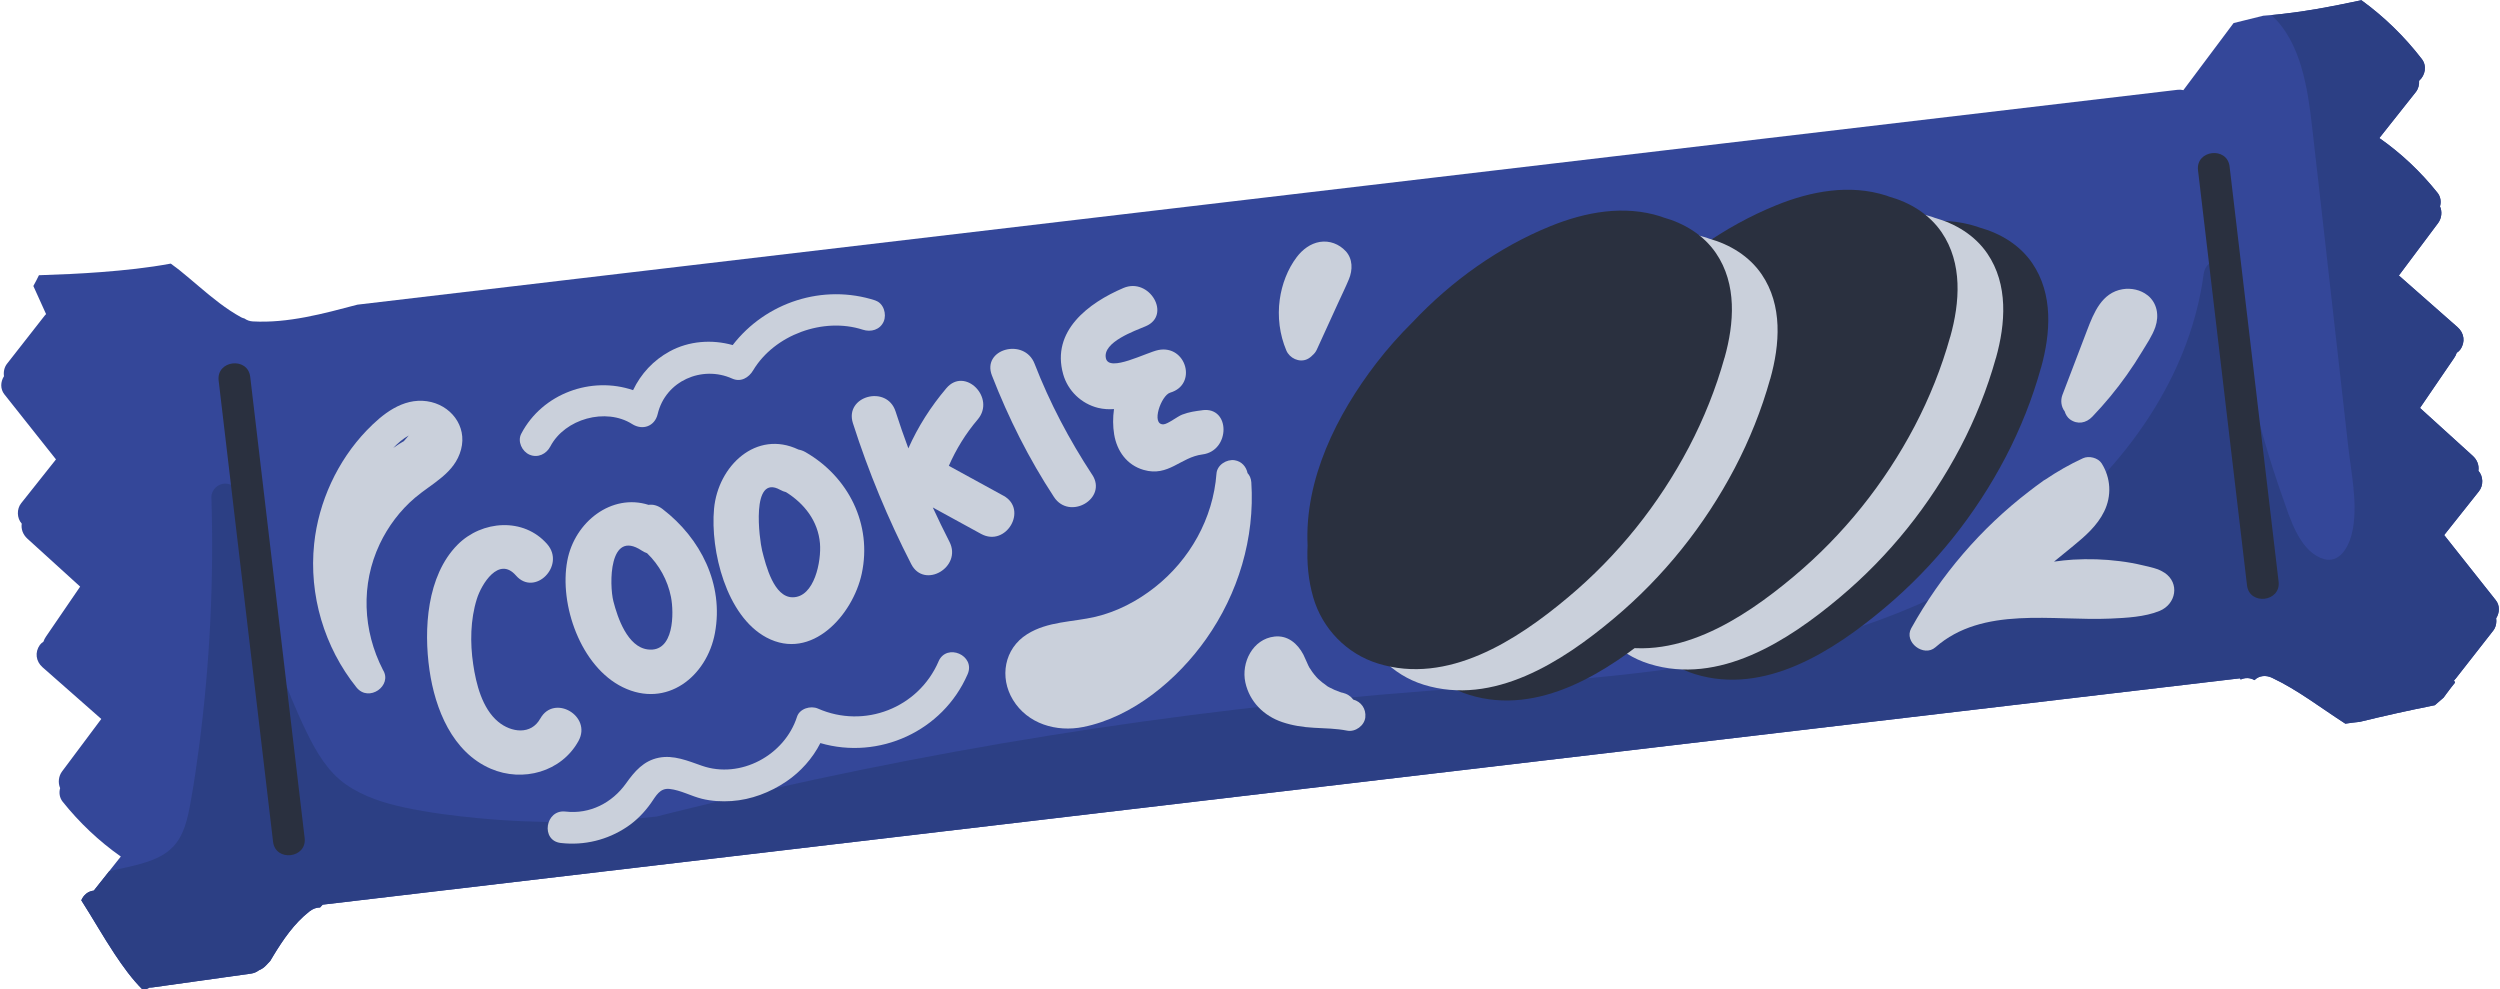
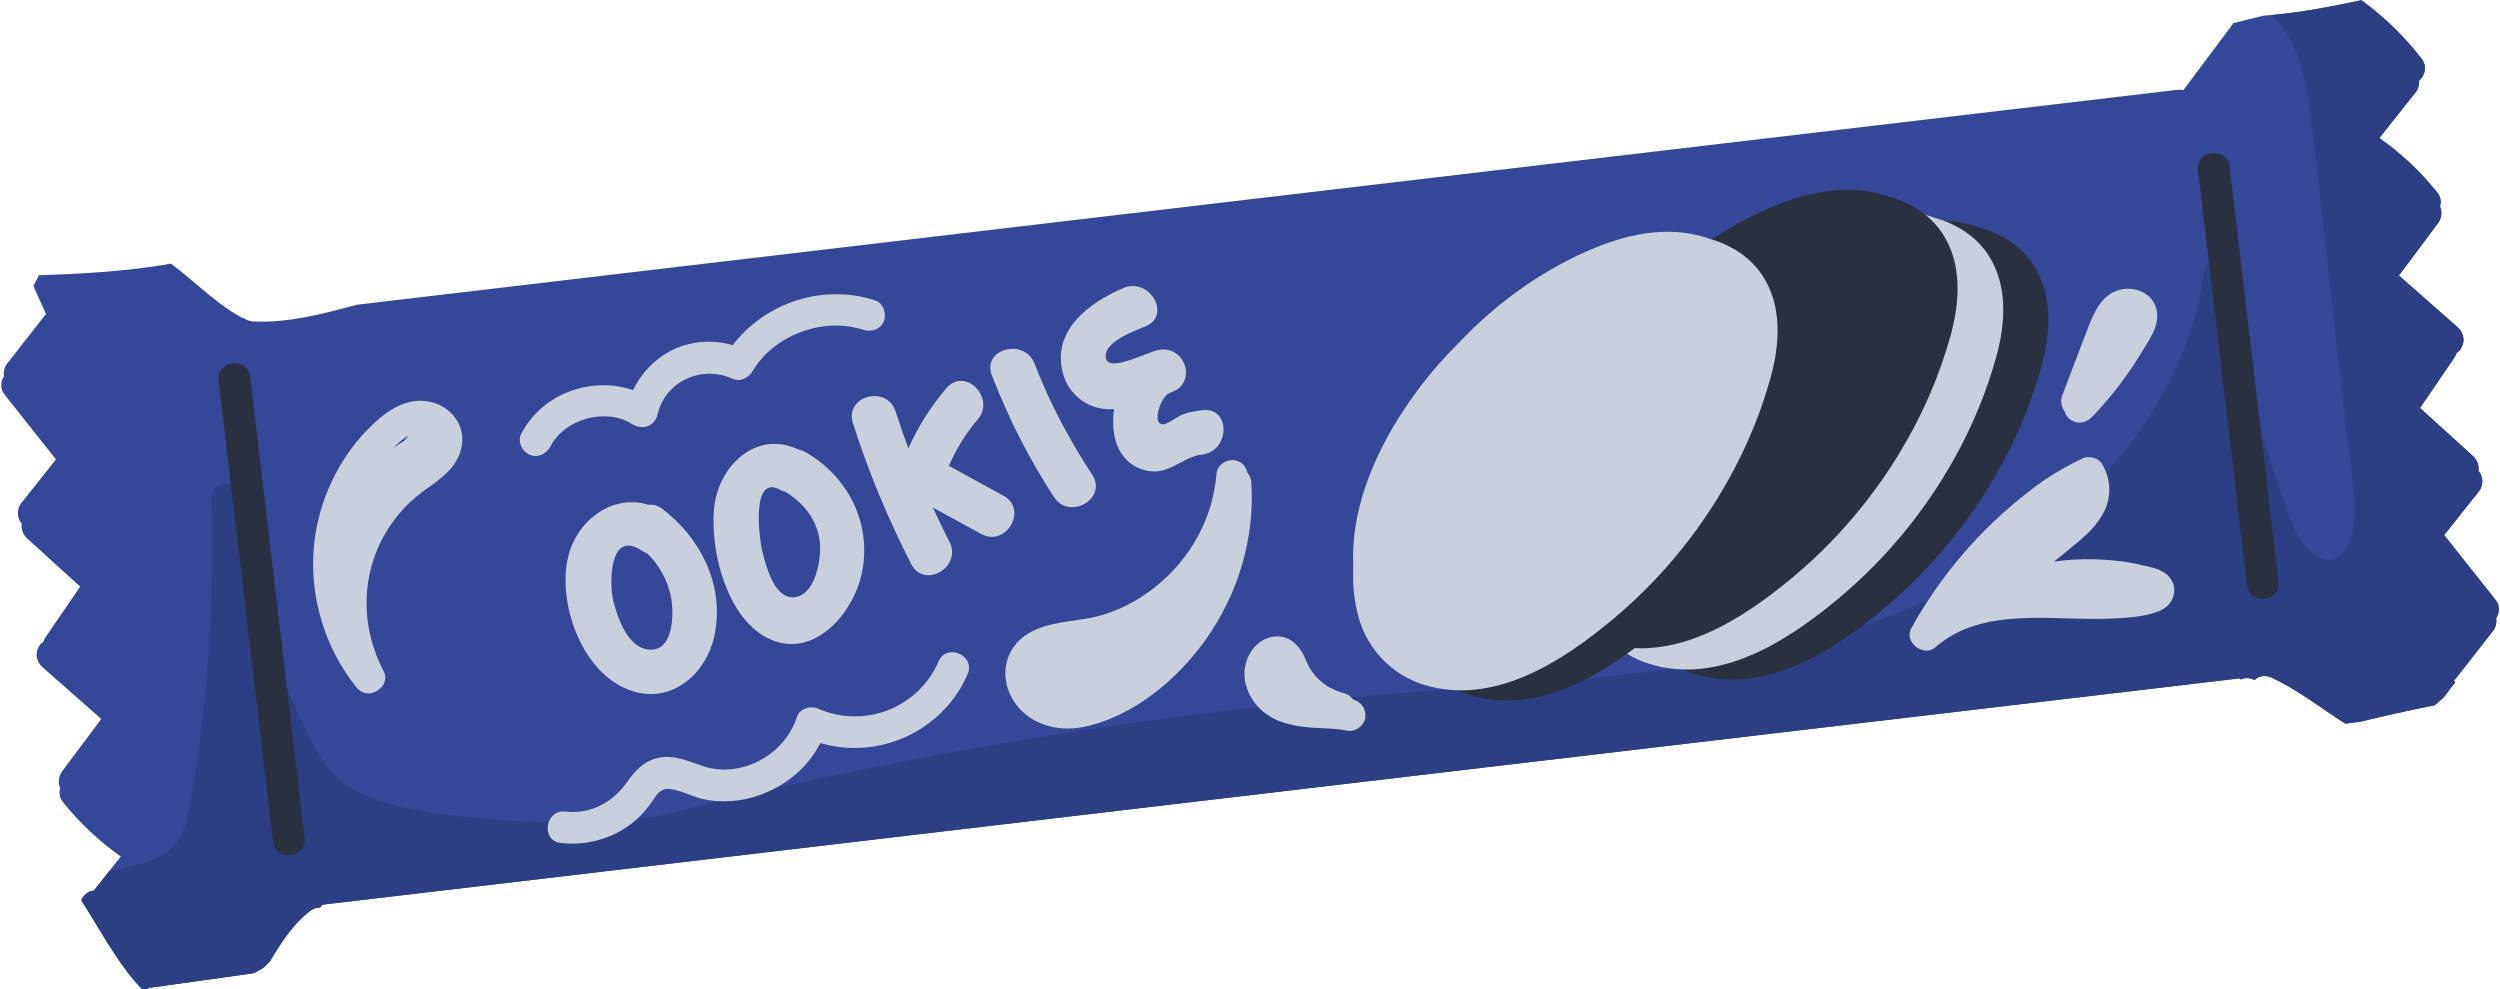
<svg xmlns="http://www.w3.org/2000/svg" data-name="Layer 1" height="178.9" preserveAspectRatio="xMidYMid meet" version="1.0" viewBox="16.6 163.8 452.0 178.9" width="452.0" zoomAndPan="magnify">
  <g id="change1_1">
    <path d="m467.9,275.59c.12.78-.05,1.64-.56,2.27-2.26,2.89-4.52,5.78-6.79,8.68-.08.1-.17.18-.27.27.07.13.13.27.19.4-.54.65-1.04,1.32-1.54,1.99-.18.24-.35.49-.53.73-.52.47-1.05.92-1.58,1.37-4.55.9-9.08,1.91-13.58,3.01-.87.08-1.73.2-2.6.33-4.4-2.82-8.54-6.07-13.28-8.31-1.08-.51-2.34-.4-3.15.44-.02,0-.05-.02-.07-.04-.76-.43-1.67-.43-2.42-.07-.05-.08-.1-.14-.15-.22l-346.63,40.92c-.16.17-.32.34-.47.51-.66-.01-1.32.24-1.92.71-2.75,2.15-4.77,5.11-6.56,8.06-.18.29-.36.59-.53.89-.26.27-.51.55-.77.82-.38.4-.81.69-1.27.87-.41.31-.9.53-1.4.6l-17.82,2.5c-.18.03-.37.03-.54.02-.37.24-.81.36-1.26.4-1.93-1.91-3.57-4.2-5.08-6.47-2.1-3.17-3.97-6.49-6.02-9.69.18-.45.48-.87.9-1.21.38-.31.86-.49,1.36-.55.93-1.17,1.86-2.35,2.8-3.53.69-.88,1.38-1.75,2.08-2.63-3.96-2.78-7.5-6.14-10.52-9.92-.57-.73-.68-1.63-.45-2.45-.41-.96-.29-2.15.34-3,2.37-3.16,4.74-6.34,7.1-9.5-3.54-3.11-7.08-6.23-10.62-9.35-1.21-1.06-1.43-2.71-.48-4.04.17-.23.39-.41.64-.58.11-.34.27-.65.48-.95,2.05-3.01,4.1-6.02,6.16-9.01-3.18-2.89-6.36-5.78-9.53-8.66-.82-.75-1.18-1.74-1.03-2.72-.89-.99-.94-2.65-.1-3.7,2.09-2.63,4.19-5.27,6.29-7.92-3.11-3.91-6.22-7.83-9.32-11.75-.79-.99-.71-2.3-.08-3.29-.12-.79.06-1.65.56-2.27,2.26-2.9,4.52-5.79,6.8-8.69.08-.1.16-.18.25-.27-.77-1.69-1.53-3.39-2.3-5.08.35-.64.69-1.29,1.01-1.95,3.75-.12,7.51-.28,11.25-.57,4.18-.32,8.42-.76,12.57-1.53.03.02.07.05.11.07.33.24.66.49.99.74.03.01.05.03.07.05.16.13.32.25.49.38,1.18.95,2.34,1.95,3.5,2.93,2.38,2.02,4.82,4.02,7.57,5.53.19.1.39.17.6.22.43.31.95.5,1.51.53,6.39.35,12.75-1.4,18.93-3.03l329.11-38.85c.37-.04.7,0,1.01.07,3.02-4.05,6.05-8.08,9.08-12.13,1.79-.44,3.58-.89,5.37-1.33.48-.03.97-.07,1.45-.12,5.46-.48,10.89-1.53,16.29-2.68,4.12,2.99,7.81,6.59,10.91,10.62.97,1.24.64,2.95-.48,3.94.05.71-.14,1.45-.58,2.02-2.21,2.77-4.41,5.55-6.61,8.34,3.96,2.76,7.5,6.12,10.52,9.9.58.73.68,1.63.45,2.46.43.96.29,2.15-.34,3-2.37,3.16-4.73,6.32-7.1,9.49,3.54,3.11,7.08,6.23,10.62,9.35,1.21,1.06,1.43,2.72.48,4.04-.17.24-.39.43-.64.58-.1.34-.27.66-.48.96-2.05,3-4.1,6.01-6.16,9.02,3.18,2.87,6.36,5.76,9.53,8.65.82.74,1.18,1.73,1.03,2.71.9.99.94,2.65.1,3.7-2.09,2.64-4.19,5.28-6.29,7.92,3.12,3.91,6.22,7.83,9.32,11.76.79.98.71,2.29.08,3.29Z" fill="#344799" />
  </g>
  <g id="change2_1">
    <path d="m467.9,275.59c.12.78-.05,1.64-.56,2.27-2.26,2.89-4.52,5.78-6.79,8.68-.08.1-.17.18-.27.27.07.13.13.27.19.4-.54.65-1.04,1.32-1.54,1.99-.18.24-.35.49-.53.73-.52.47-1.05.92-1.58,1.37-4.55.9-9.08,1.91-13.58,3.01-.87.08-1.73.2-2.6.33-4.4-2.82-8.54-6.07-13.28-8.31-1.08-.51-2.34-.4-3.15.44-.02,0-.05-.02-.07-.04-.76-.43-1.67-.43-2.42-.07-.05-.08-.1-.14-.15-.22l-346.63,40.92c-.16.17-.32.34-.47.51-.66-.01-1.32.24-1.92.71-2.75,2.15-4.77,5.11-6.56,8.06-.18.29-.36.59-.53.89-.26.27-.51.55-.77.82-.38.4-.81.69-1.27.87-.41.31-.9.53-1.4.6l-17.82,2.5c-.18.03-.37.03-.54.02-.37.24-.81.36-1.26.4-1.93-1.91-3.57-4.2-5.08-6.47-2.1-3.17-3.97-6.49-6.02-9.69.18-.45.48-.87.9-1.21.38-.31.86-.49,1.36-.55.93-1.17,1.86-2.35,2.8-3.53,2.15-.47,4.32-.87,6.42-1.53,1.95-.61,3.75-1.43,5.14-2.9,2.01-2.11,2.63-5.22,3.13-7.99.62-3.38,1.11-6.8,1.56-10.21,1.94-14.89,2.67-29.93,2.21-44.93-.04-1.36,1.18-2.5,2.5-2.5,1.46,0,2.34,1.15,2.5,2.5,1.19,10.25,3.6,20.37,7.07,30.09,1.51,4.22,3.21,8.39,5.18,12.43,1.73,3.54,3.8,7.1,7.1,9.4,3.18,2.21,6.89,3.36,10.64,4.16,4.31.92,8.72,1.48,13.1,1.9,10.8,1.04,21.67.94,32.42-.28,1.06-.27,2.12-.55,3.19-.81,22.34-5.55,44.92-10.16,67.64-13.81,22.69-3.64,45.51-6.33,68.42-8.09,21.83-1.68,43.87-2.77,65.25-7.86,18.31-4.36,35.85-11.86,50.13-24.34,12.77-11.15,22.78-26.1,25.06-43.18.42-3.18,4.64-3.25,5,0,1.51,13.75,4.65,27.32,9.27,40.36,1.29,3.64,2.9,9.28,6.86,10.97,3.64,1.55,5.4-2.54,5.87-5.37.81-4.84-.33-10.01-.87-14.82-.72-6.41-1.45-12.82-2.17-19.24-1.45-12.82-2.88-25.65-4.35-38.48-.78-6.86-2-15.4-7.38-20.24,5.46-.48,10.89-1.53,16.29-2.68,4.12,2.99,7.81,6.59,10.91,10.62.97,1.24.64,2.95-.48,3.94.05.71-.14,1.45-.58,2.02-2.21,2.77-4.41,5.55-6.61,8.34,3.96,2.76,7.5,6.12,10.52,9.9.58.73.68,1.63.45,2.46.43.96.29,2.15-.34,3-2.37,3.16-4.73,6.32-7.1,9.49,3.54,3.11,7.08,6.23,10.62,9.35,1.21,1.06,1.43,2.72.48,4.04-.17.24-.39.43-.64.58-.1.34-.27.66-.48.96-2.05,3-4.1,6.01-6.16,9.02,3.18,2.87,6.36,5.76,9.53,8.65.82.74,1.18,1.73,1.03,2.71.9.99.94,2.65.1,3.7-2.09,2.64-4.19,5.28-6.29,7.92,3.12,3.91,6.22,7.83,9.32,11.76.79.98.71,2.29.08,3.29Z" fill="#2c3f84" />
  </g>
  <g id="change3_1">
    <path d="m56.13,232.6l9.84,83.39c.43,3.67,6.14,3.01,5.71-.67l-9.84-83.39c-.43-3.67-6.14-3.01-5.71.67Z" fill="#2a303f" />
  </g>
  <g id="change3_2">
    <path d="m414,194.58l8.86,75.05c.43,3.67,6.14,3.01,5.71-.67l-8.86-75.05c-.43-3.67-6.14-3.01-5.71.67Z" fill="#2a303f" />
  </g>
  <g id="change3_3">
    <path d="m385.61,230.29c-1.55,5.59-3.71,11.01-6.39,16.15-5.43,10.39-12.84,19.67-21.82,27.22-9.28,7.82-21.73,15.92-34.35,12.02-5.66-1.74-10.09-6.29-11.73-11.98-.89-3.06-1.17-6.22-1.03-9.38-.58-11.96,5.25-23.65,12.35-32.92,2.01-2.64,4.23-5.12,6.58-7.47,6.97-7.42,15.47-13.55,24.91-17.4,6.29-2.56,13.27-3.88,19.88-1.77.15.06.32.12.49.18,3.78,1.05,7.27,3.13,9.53,6.44,3.82,5.6,3.33,12.67,1.59,18.9Z" fill="#2a303f" />
  </g>
  <g id="change4_1">
    <path d="m377.45,228.55c-1.56,5.59-3.73,11-6.42,16.14-5.45,10.38-12.87,19.65-21.87,27.18-9.29,7.8-21.76,15.88-34.37,11.96-5.66-1.75-10.08-6.31-11.71-12-.88-3.06-1.16-6.22-1.01-9.38-.56-11.96,5.3-23.64,12.41-32.9,2.02-2.63,4.24-5.12,6.6-7.46,6.99-7.41,15.5-13.52,24.94-17.35,6.3-2.55,13.27-3.85,19.88-1.74.15.06.32.12.49.18,3.78,1.06,7.26,3.15,9.52,6.46,3.81,5.6,3.3,12.67,1.55,18.91Z" fill="#cad0db" />
  </g>
  <g id="change3_4">
    <path d="m369.19,224.71c-1.56,5.59-3.73,11-6.42,16.14-5.45,10.38-12.87,19.65-21.87,27.18-9.29,7.8-21.76,15.88-34.37,11.96-5.66-1.75-10.08-6.31-11.71-12-.88-3.06-1.16-6.22-1.01-9.38-.56-11.96,5.3-23.64,12.41-32.9,2.02-2.63,4.24-5.12,6.6-7.46,6.99-7.41,15.5-13.52,24.94-17.35,6.3-2.55,13.27-3.85,19.88-1.74.15.06.32.12.49.18,3.78,1.06,7.26,3.15,9.52,6.46,3.81,5.6,3.3,12.67,1.55,18.91Z" fill="#2a303f" />
  </g>
  <g id="change3_5">
    <path d="m344.82,234.05c-1.55,5.59-3.71,11.01-6.39,16.15-5.43,10.39-12.84,19.67-21.82,27.22-9.28,7.82-21.73,15.92-34.35,12.02-5.66-1.74-10.09-6.29-11.73-11.98-.89-3.06-1.17-6.22-1.03-9.38-.58-11.96,5.25-23.65,12.35-32.92,2.01-2.64,4.23-5.12,6.58-7.47,6.97-7.42,15.47-13.55,24.91-17.4,6.29-2.56,13.27-3.88,19.88-1.77.15.06.32.12.49.18,3.78,1.05,7.27,3.13,9.53,6.44,3.82,5.6,3.33,12.67,1.59,18.9Z" fill="#2a303f" />
  </g>
  <g id="change4_2">
    <path d="m336.65,232.31c-1.56,5.59-3.73,11-6.42,16.14-5.45,10.38-12.87,19.65-21.87,27.18-9.29,7.8-21.76,15.88-34.37,11.96-5.66-1.75-10.08-6.31-11.71-12-.88-3.06-1.16-6.22-1.01-9.38-.56-11.96,5.3-23.64,12.41-32.9,2.02-2.63,4.24-5.12,6.6-7.46,6.99-7.41,15.5-13.52,24.94-17.35,6.3-2.55,13.27-3.85,19.88-1.74.15.06.32.12.49.18,3.78,1.06,7.26,3.15,9.52,6.46,3.81,5.6,3.3,12.67,1.55,18.91Z" fill="#cad0db" />
  </g>
  <g id="change3_6">
-     <path d="m328.39,228.48c-1.56,5.59-3.73,11-6.42,16.14-5.45,10.38-12.87,19.65-21.87,27.18-9.29,7.8-21.76,15.88-34.37,11.96-5.66-1.75-10.08-6.31-11.71-12-.88-3.06-1.16-6.22-1.01-9.38-.56-11.96,5.3-23.64,12.41-32.9,2.02-2.63,4.24-5.12,6.6-7.46,6.99-7.41,15.5-13.52,24.94-17.35,6.3-2.55,13.27-3.85,19.88-1.74.15.06.32.12.49.18,3.78,1.06,7.26,3.15,9.52,6.46,3.81,5.6,3.3,12.67,1.55,18.91Z" fill="#2a303f" />
+     <path d="m328.39,228.48Z" fill="#2a303f" />
  </g>
  <g id="change4_3">
    <path d="m93.8,236.34c-4.42-.62-8.06,2.33-10.93,5.31-5.26,5.48-8.68,12.91-9.47,20.46-.98,9.26,1.83,18.71,7.65,25.97,2.23,2.78,6.57-.33,4.79-3.16-3.66-7.12-4.03-15.47-.59-22.75,1.5-3.18,3.69-6.09,6.37-8.37,3.13-2.66,7.2-4.42,8.34-8.74,1.13-4.27-1.92-8.12-6.17-8.72Zm-4.15,7.19c-.67.39-1.32.81-1.95,1.26.85-.89,1.8-1.72,2.8-2.25-.3.32-.58.65-.86.99Z" fill="#cad0db" />
  </g>
  <g id="change4_4">
    <path d="m242.16,249.35c-.23-1.16-1.06-2.14-2.34-2.34-1.45-.22-3.16.85-3.28,2.41-.61,8.11-4.8,15.57-11.17,20.58-3.14,2.47-6.79,4.39-10.69,5.31-4.16.98-8.63.8-12.37,3.15-4.15,2.6-5.05,7.79-2.57,11.87,2.65,4.36,7.87,5.88,12.7,4.91,8.97-1.79,17.06-8.59,22.22-15.9,5.82-8.24,8.83-18.24,8.18-28.33-.05-.72-.31-1.27-.68-1.67Z" fill="#cad0db" />
  </g>
  <g id="change4_5">
    <path d="m174.9,218.13c-9.49-3.09-19.85.32-25.83,8.06-3.77-1.06-7.93-.75-11.39,1.14-2.97,1.62-5.21,4.06-6.62,7.01-7.52-2.57-16.39.56-20.22,7.88-.72,1.38.13,3.19,1.48,3.78,1.51.66,3.06-.11,3.78-1.48,2.63-5.02,10.04-7.06,14.79-4.05,1.89,1.2,4.1.41,4.62-1.82,1.41-5.98,8.01-8.85,13.47-6.4,1.55.7,2.99-.16,3.78-1.48,3.86-6.45,12.72-9.67,19.83-7.36,1.47.48,3.12.03,3.78-1.48.57-1.32,0-3.3-1.48-3.78Z" fill="#cad0db" />
  </g>
  <g id="change4_6">
    <path d="m186.29,283.39c-3.65,8.42-13.41,12.22-21.81,8.52-1.31-.58-3.31,0-3.78,1.48-2.25,7-10.26,11.28-17.19,8.86-2.5-.87-5.12-2-7.82-1.45-2.73.55-4.36,2.47-5.9,4.63-2.52,3.54-6.55,5.61-10.94,5.1-3.67-.43-4.55,5.25-.87,5.68,4.23.49,8.43-.53,11.97-2.9,1.71-1.14,3.17-2.65,4.35-4.32.91-1.29,1.59-2.74,3.36-2.55,2.01.22,3.9,1.3,5.85,1.78,1.74.43,3.58.53,5.36.41,3.54-.24,6.98-1.56,9.9-3.54,2.57-1.74,4.74-4.16,6.15-6.94,10.57,3.08,22.14-2.11,26.63-12.46,1.47-3.4-3.8-5.69-5.27-2.3Z" fill="#cad0db" />
  </g>
  <g id="change4_7">
    <path d="m407.93,267.35c-1.14-.77-2.59-1.03-3.91-1.34-1.37-.33-2.76-.58-4.15-.75-2.79-.36-5.65-.44-8.46-.28-1.15.07-2.3.2-3.44.36,1.16-.95,2.33-1.9,3.49-2.85,2.17-1.78,4.33-3.66,5.58-6.23,1.38-2.83,1.2-6.04-.46-8.68-.65-1.02-2.3-1.43-3.38-.93-2.37,1.09-4.62,2.38-6.77,3.83-.12.06-.24.13-.36.21-.16.11-.31.23-.47.35-.72.51-1.43,1.04-2.13,1.59-8.73,6.69-15.97,15.14-21.32,24.76-1.39,2.5,2.26,5.29,4.37,3.44,8.58-7.53,21.27-4.72,31.66-5.19,2.86-.13,6.2-.29,8.88-1.39,2.98-1.23,3.68-5.02.89-6.9Z" fill="#cad0db" />
  </g>
  <g fill="#cad0db" id="change4_16">
    <path d="m404.89,217.2c-1.24-1-2.96-1.37-4.52-1.11-3.77.63-5.21,4.25-6.42,7.41-1.49,3.9-2.98,7.81-4.47,11.71-.37.98-.22,2.15.41,2.96.17.58.5,1.11.96,1.45,1.36.98,2.92.69,4.04-.48,2.26-2.36,4.34-4.87,6.23-7.54.96-1.35,1.87-2.74,2.72-4.16.86-1.43,1.9-2.92,2.45-4.52.7-2.06.35-4.32-1.41-5.74Z" />
    <path d="m401.47,221.7s0,0-.01,0c0,0,.01,0,.02,0,0,0,0,0,0-.01Z" />
  </g>
  <g id="change4_8">
    <path d="m261.23,290.24c-.43-.58-1.08-1-1.88-1.19-.04,0-.1-.02-.17-.03-.1-.03-.22-.07-.3-.1-.33-.11-.65-.24-.96-.37-.31-.14-.62-.29-.93-.45-.1-.05-.25-.12-.35-.19-.07-.05-.13-.1-.17-.13-.54-.37-1.05-.78-1.53-1.22-.02-.02-.21-.21-.27-.28-.04-.04-.07-.08-.08-.09-.25-.28-.49-.58-.71-.88-.2-.28-.38-.57-.57-.85,0,0,0,0,0-.01-.06-.11-.12-.22-.17-.33-.32-.65-.56-1.33-.89-1.97-1.04-1.99-2.84-3.54-5.23-3.26-3.92.44-6.05,4.7-5.26,8.3.76,3.48,3.33,6.04,6.68,7.17,1.87.63,3.76.91,5.72,1.02,2.01.11,4.03.13,6.01.52,1.48.29,3.12-.91,3.28-2.41.16-1.54-.75-2.84-2.22-3.22Z" fill="#cad0db" />
  </g>
  <g id="change4_9">
-     <path d="m259.91,209.22c-1.19-1.3-2.93-1.97-4.69-1.68-1.7.28-3.14,1.39-4.16,2.73-1.67,2.2-2.71,4.97-3.08,7.69-.43,3.1-.03,6.33,1.19,9.21.58,1.38,2.32,2.23,3.75,1.58.39-.18.72-.44,1-.74.31-.26.57-.59.76-1,1.3-2.85,2.6-5.69,3.9-8.54.63-1.39,1.32-2.77,1.9-4.18.7-1.68.72-3.66-.57-5.08Z" fill="#cad0db" />
-   </g>
+     </g>
  <g id="change4_10">
-     <path d="m114.27,293.73c-1.65,2.99-5.25,2.51-7.59.57-2.92-2.42-4.01-6.88-4.53-10.42-.57-3.85-.51-8.04.66-11.78.83-2.68,3.97-7.81,7.07-4.25,3.39,3.89,9.02-1.79,5.66-5.66-4.25-4.89-11.82-4.33-16.22.1-5.57,5.62-6.13,15.31-5.07,22.66,1.01,7.03,4.12,14.84,11.09,17.84,5.79,2.49,12.77.57,15.85-5.02,2.49-4.51-4.42-8.55-6.91-4.04Z" fill="#cad0db" />
-   </g>
+     </g>
  <g id="change4_11">
    <path d="m136.4,255.84c-.88-.67-1.75-.88-2.54-.76-6.64-2.12-13.36,3.04-14.69,10.08-1.51,7.96,2.43,19.18,10.03,22.89,7.92,3.87,15.2-1.92,16.66-9.8,1.63-8.81-2.58-17.12-9.45-22.4Zm-2.68,25.38c-3.68-.46-5.46-5.74-6.22-8.71-.75-2.94-.86-13.12,5.12-9.17.33.22.65.37.97.48,2.2,2.12,3.72,4.89,4.32,7.9.56,2.84.61,10.11-4.19,9.5Z" fill="#cad0db" />
  </g>
  <g id="change4_12">
    <path d="m162.24,245.55c-.43-.25-.86-.39-1.28-.47-7.63-3.63-14.54,2.95-15.26,10.69-.7,7.57,2.2,19.41,9.48,23.29,8.17,4.34,15.62-4.11,17.22-11.52,1.92-8.92-2.38-17.51-10.16-21.99Zm-2.35,26.24c-3.36-.02-4.8-5.66-5.5-8.45-.48-1.93-2.1-13.98,3.28-10.97.35.2.7.32,1.04.41,3.32,2.07,5.8,5.23,6.14,9.27.27,3.14-.97,9.76-4.96,9.74Z" fill="#cad0db" />
  </g>
  <g id="change4_13">
    <path d="m198.01,253.42c-3.29-1.8-6.58-3.6-9.86-5.4,1.32-3.01,3.04-5.82,5.22-8.38,3.31-3.9-2.32-9.59-5.66-5.66-2.83,3.34-5.14,6.97-6.88,10.88-.82-2.2-1.59-4.42-2.31-6.67-1.56-4.88-9.29-2.8-7.71,2.13,2.81,8.78,6.33,17.27,10.54,25.47,2.35,4.58,9.26.54,6.91-4.04-1.05-2.05-2.05-4.12-3.01-6.2,2.91,1.59,5.82,3.18,8.73,4.78,4.52,2.47,8.56-4.43,4.04-6.91Z" fill="#cad0db" />
  </g>
  <g id="change4_14">
    <path d="m214.06,249.62c-4.15-6.33-7.67-12.99-10.41-20.06-1.84-4.75-9.58-2.68-7.71,2.13,3,7.71,6.68,15.05,11.22,21.97,2.81,4.29,9.74.29,6.91-4.04Z" fill="#cad0db" />
  </g>
  <g id="change4_15">
    <path d="m234,237.97c-1.38.18-2.35.3-3.66.79-.81.3-2.62,1.73-3.38,1.76-2.32.1-.42-5.25,1.21-5.73,4.99-1.46,2.89-8.7-2.13-7.71-2.17.43-8.9,4.08-9.49,1.51-.68-2.94,5.33-5.01,7.2-5.81,4.72-2.01.65-8.91-4.04-6.91-6.28,2.68-13.09,7.75-10.89,15.58.84,3,3.28,5.34,6.3,6.09.99.24,1.95.29,2.89.22-.22,1.55-.21,3.11.03,4.58.5,3.02,2.31,5.55,5.33,6.42,4.49,1.3,6.65-2.29,10.64-2.8,5.04-.64,5.1-8.65,0-8Z" fill="#cad0db" />
  </g>
</svg>